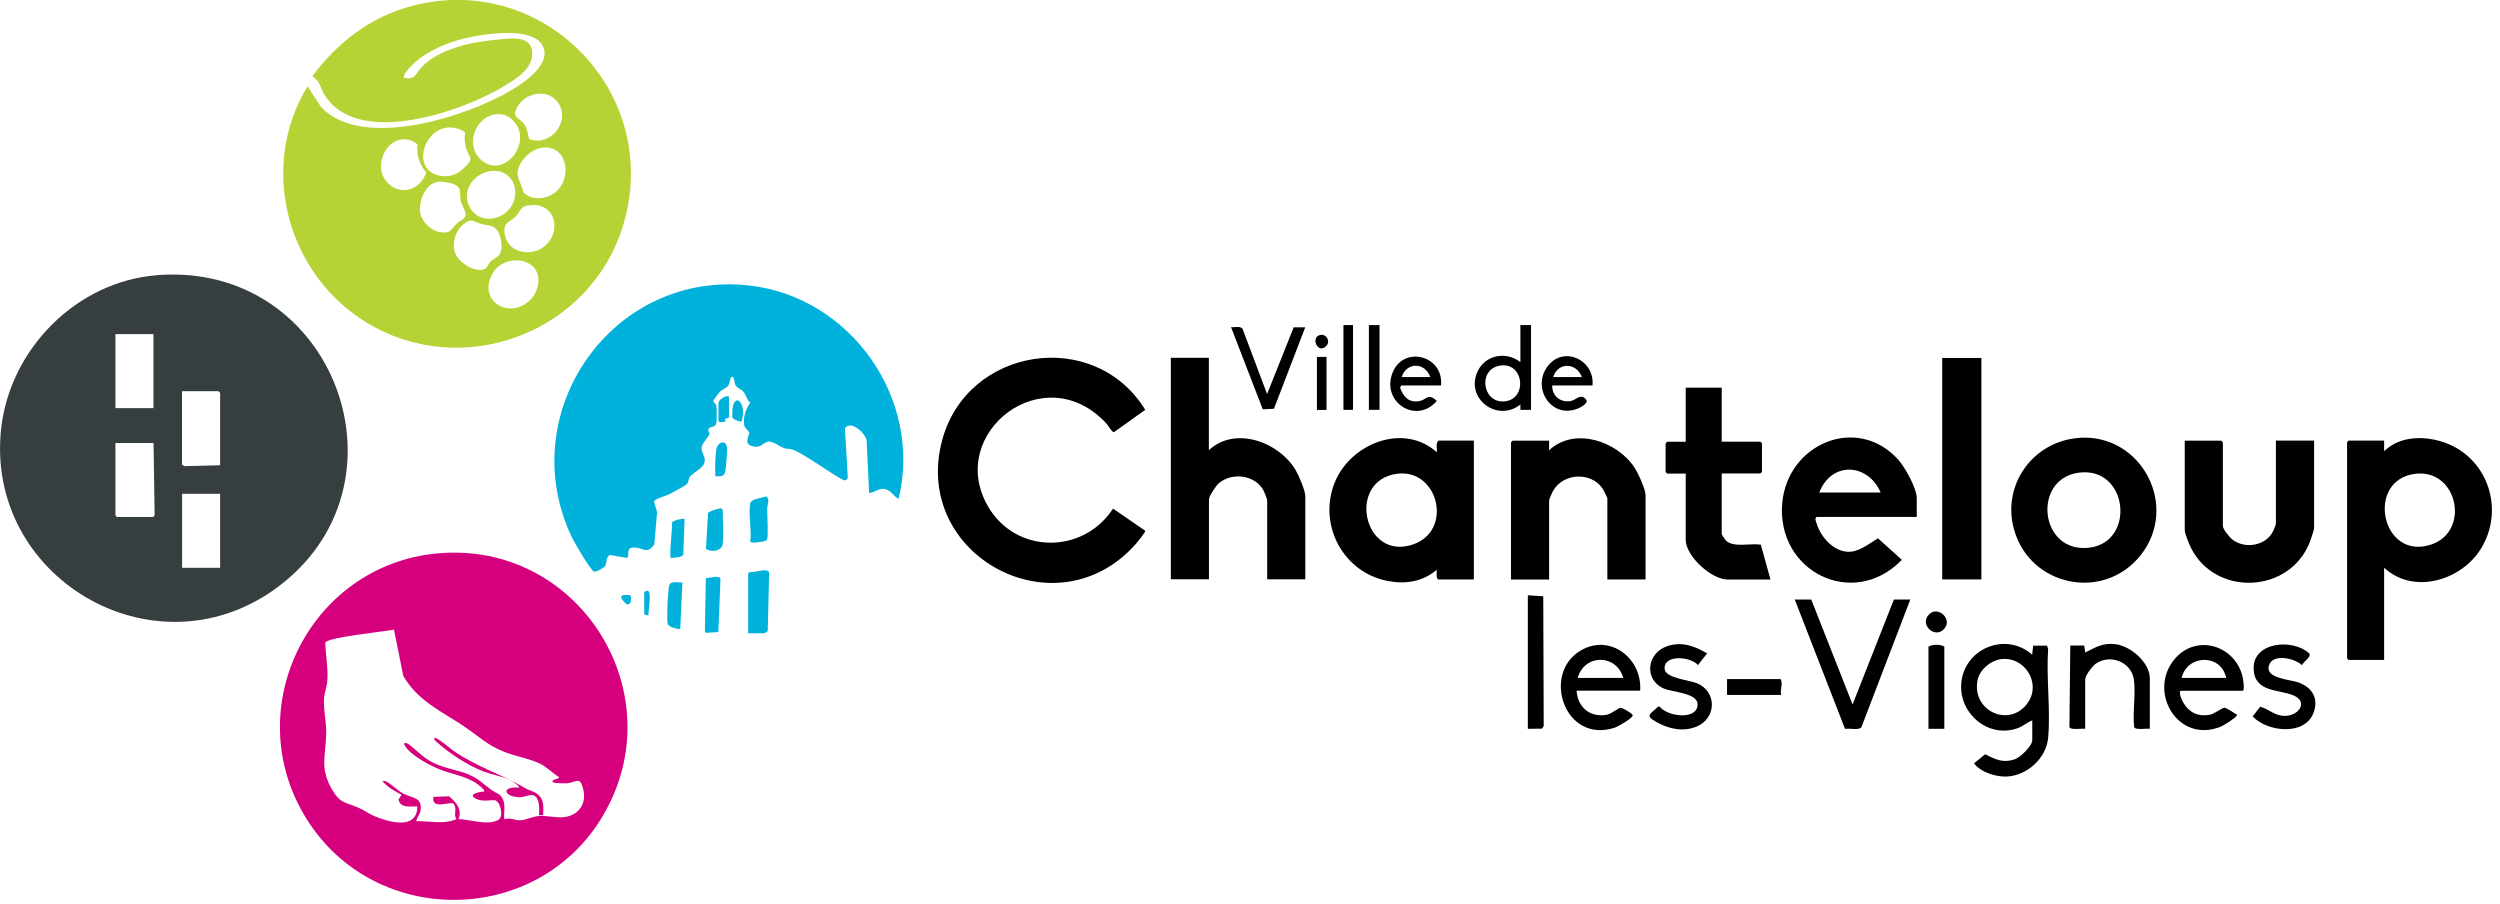
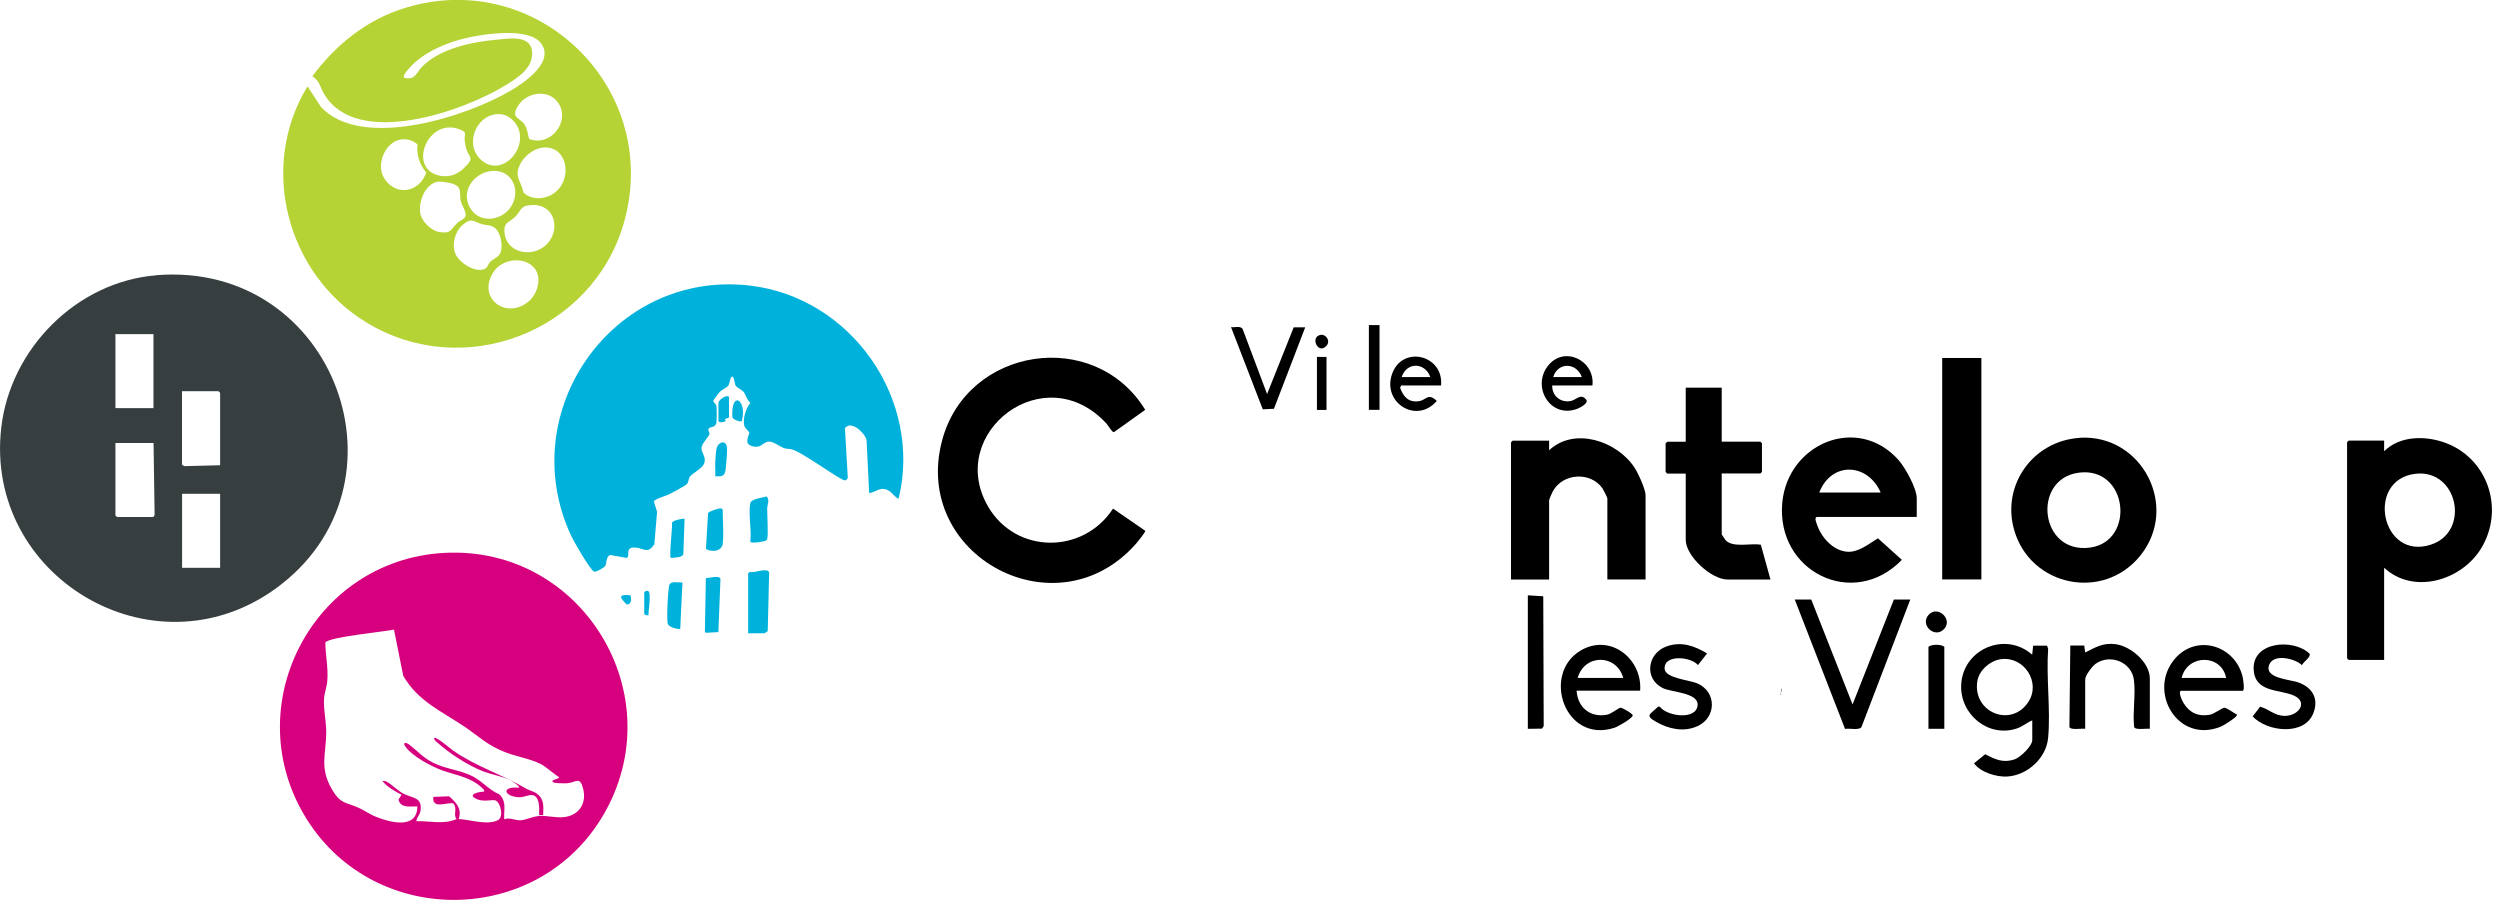
<svg xmlns="http://www.w3.org/2000/svg" width="282" height="102" viewBox="0 0 282 102" fill="none">
  <g clip-path="url(#clip0_145_2)">
    <path d="M36.22 12.08C40.84 16.99 52.67 13.16 57.66 10.19C59.22 9.27 62.61 6.95 61.01 4.86C59.61 3.04 54.52 3.83 52.5 4.31C50.48 4.79 48.36 5.68 46.84 7C46.59 7.22 45.29 8.48 45.59 8.78C46.88 9.06 46.92 8.23 47.61 7.52C49.61 5.5 53.15 4.74 55.9 4.49C57.24 4.37 59.79 3.87 60.01 5.74C60.23 7.61 58.46 8.73 57.07 9.59C52.32 12.55 40.21 16.8 36.56 10.6C36.11 9.84 36.05 9.1 35.23 8.6C37.93 4.98 41.45 2.16 45.83 0.85C60.84 -3.64 74.75 10.19 70.34 25.25C66.75 37.49 52.24 43.04 41.31 36.36C32.33 30.87 29.15 18.81 34.69 9.74L36.22 12.08ZM59.68 15.67C62.11 16.63 64.44 13.64 62.92 11.54C61.81 10 59.37 10.41 58.44 11.93C57.51 13.45 58.74 13.17 59.28 14.24C59.52 14.72 59.54 15.18 59.69 15.68L59.68 15.67ZM56.17 12.87C53.54 12.97 52.25 16.65 54.54 18.25C56.99 19.97 59.98 16.14 58.05 13.79C57.59 13.22 56.93 12.84 56.17 12.87ZM52.32 18.97C53.64 17.71 52.9 17.91 52.56 16.66C52.49 16.42 52.43 16.02 52.41 15.76C52.35 15.12 52.81 14.95 51.79 14.57C48.14 13.23 45.88 19.24 49.74 19.84C50.76 20 51.6 19.66 52.33 18.97H52.32ZM45.33 15.72C43.42 15.93 42.32 18.64 43.4 20.21C44.77 22.21 47.35 21.64 48.08 19.46C47.3 18.53 46.98 17.48 47.09 16.29C46.63 15.86 45.95 15.65 45.33 15.72ZM61.05 16.68C60.09 16.83 59.06 17.7 58.65 18.57C57.97 20.01 58.78 20.35 59.05 21.72C60.06 22.69 61.75 22.48 62.75 21.59C64.65 19.91 63.9 16.22 61.05 16.67V16.68ZM55.34 19.3C53.29 19.58 51.84 21.81 53.17 23.67C54.26 25.2 56.53 24.87 57.56 23.43C58.9 21.58 57.76 18.96 55.33 19.3H55.34ZM49.5 20.48C47.97 20.65 47.18 22.72 47.41 24.07C47.56 24.95 48.61 26 49.5 26.16C50.92 26.41 50.77 25.92 51.62 25.12C51.83 24.92 52.22 24.79 52.39 24.58C52.82 24.05 52.08 23.28 51.96 22.62C51.79 21.7 52.19 21.1 51.01 20.71C50.72 20.61 49.78 20.46 49.5 20.49V20.48ZM60.09 23.13C58.67 23.15 58.88 23.65 58.17 24.4C57.46 25.15 56.71 24.99 56.94 26.45C57.24 28.32 59.46 28.94 61 28.06C63.35 26.73 62.98 23.09 60.09 23.12V23.13ZM54.86 30.2C54.99 30.1 55.12 29.7 55.31 29.52C55.67 29.15 56.25 29.03 56.45 28.52C56.72 27.83 56.53 26.69 56.14 26.07C55.66 25.32 55.06 25.48 54.32 25.27C53.39 25.01 53.21 24.5 52.21 25.35C51.33 26.09 50.94 27.52 51.36 28.6C51.78 29.68 53.91 31 54.86 30.21V30.2ZM60.21 30.16C59.04 28.89 56.65 29.21 55.7 30.63C53.68 33.67 57.21 36.18 59.71 33.93C60.69 33.05 61.17 31.21 60.21 30.16Z" fill="#B5D334" />
    <path d="M50.04 62.37C65.71 61.47 76.01 78.5 68 92.03C60.61 104.5 42.32 104.7 34.61 92.42C26.67 79.78 35.19 63.22 50.04 62.37ZM56.88 90.69C56.95 91.23 56.83 91.87 56.88 92.42C57.43 92.16 58.13 92.56 58.71 92.53C59.29 92.5 60.07 92.11 60.75 92.05C61.71 91.97 62.67 92.28 63.62 92.17C65.34 91.98 66.21 90.59 65.77 88.94C65.4 87.53 65.03 88.25 63.98 88.35C63.71 88.37 62.5 88.37 62.36 88.22C62.09 87.93 63.08 87.88 63.07 87.68C62.39 87.25 61.68 86.54 60.99 86.18C59.89 85.61 58.26 85.34 57.04 84.87C54.94 84.06 54.09 83.11 52.34 81.93C49.79 80.22 47.13 79.08 45.49 76.24L44.44 71.02C43.37 71.25 37.08 71.86 36.7 72.47C36.71 73.92 37.04 75.33 36.92 76.81C36.87 77.47 36.59 78.15 36.55 78.83C36.48 80.05 36.81 81.45 36.8 82.65C36.77 85.16 36.02 86.6 37.45 89.05C38.44 90.74 38.99 90.45 40.5 91.14C41.12 91.42 41.67 91.83 42.3 92.09C43.91 92.75 47.06 93.65 47.08 90.96C46.29 90.94 45.2 91.21 44.95 90.2L45.29 89.65C44.54 89.25 43.66 88.77 43.14 88.1C43.36 88.07 43.49 88.1 43.68 88.21C44.27 88.55 44.86 89.2 45.56 89.55C46.58 90.06 47.67 89.91 47.43 91.49C47.36 91.9 47 92.21 46.96 92.63C48.51 92.59 50.01 93.04 51.5 92.39C51.08 91.91 51.64 91.23 51.15 90.65C50.72 90.36 48.67 91.42 48.88 89.89L50.66 89.82C51.47 90.54 52.13 91.22 51.74 92.39C53.01 92.44 55.02 93.15 56.2 92.49C56.83 92.13 56.48 90.58 55.92 90.3C55.6 90.14 54.63 90.5 53.81 90.15C52.61 89.63 53.93 89.32 54.61 89.29C54.66 89.09 54.54 89.05 54.43 88.93C53.1 87.63 51.52 87.49 49.89 86.9C48.66 86.46 46.31 85.22 45.65 84.09C45.43 83.72 45.84 83.75 46.13 83.97C47.08 84.69 47.69 85.45 48.85 86.03C50.33 86.78 52.03 86.86 53.45 87.64C54.44 88.19 55.22 89.13 56.28 89.58C56.62 89.84 56.82 90.24 56.87 90.66L56.88 90.69Z" fill="#D6007E" />
    <path d="M61.29 91.95H60.81C60.84 91.25 60.91 89.65 59.92 89.68C59.51 89.69 59.04 89.94 58.6 89.93C56.9 89.89 56.41 88.68 58.53 88.85C58.72 88.68 57.64 88.04 57.46 87.96C56.6 87.56 55.48 87.38 54.56 87.03C52.82 86.37 50.65 84.97 49.28 83.71C49.13 83.58 48.94 83.47 48.98 83.24C49.19 83.05 50.81 84.45 51.09 84.65C53.75 86.51 56.6 87.33 59.33 88.95C59.7 89.17 60.18 89.24 60.55 89.52C61.43 90.16 61.29 90.98 61.27 91.96L61.29 91.95Z" fill="#D6007E" />
    <path d="M17.65 31.04C37.85 29.43 47.13 54.9 31 66.46C17.18 76.35 -1.79 65.03 0.14 48.25C1.16 39.34 8.64 31.77 17.65 31.05V31.04ZM17.31 37.69H13.02V46.04H17.31V37.69ZM24.83 52.48V44.31L24.65 44.13H20.53V52.42L20.8 52.58L24.83 52.48ZM17.31 49.97H13.02V58.14L13.2 58.32H17.26C17.32 58.32 17.46 58.12 17.44 58.02L17.32 49.97H17.31ZM24.83 55.7H20.54V64.05H24.83V55.7Z" fill="#373E3F" />
    <path d="M101.37 56.24C104.07 45.03 96.01 33.53 84.57 32.21C69.12 30.43 57.89 46.44 64.44 60.47C64.71 61.06 66.6 64.35 67.02 64.48C67.26 64.55 68.13 64.03 68.26 63.85C68.47 63.55 68.31 62.85 68.81 62.6L70.68 62.93C71.16 62.77 70.4 61.69 71.64 61.76C72.63 61.81 73.02 62.57 73.81 61.39L74.12 57.74L73.76 56.57C73.85 56.28 75.12 55.94 75.47 55.76C75.82 55.58 77.24 54.83 77.45 54.63C77.71 54.39 77.63 54.05 77.81 53.79C78.08 53.38 79.19 52.88 79.42 52.3C79.74 51.47 78.99 51.06 79.16 50.37C79.28 49.9 79.94 49.27 80.03 48.96C80.08 48.77 79.77 48.56 79.96 48.32C80.11 48.12 80.7 48.25 80.81 47.7C80.86 47.43 80.86 46.06 80.81 45.79C80.76 45.52 80.45 45.41 80.47 45.21C80.47 45.1 81.11 44.28 81.23 44.17C81.49 43.92 81.96 43.74 82.13 43.52C82.35 43.24 82.31 42.63 82.55 42.5C82.82 42.35 82.85 43.3 82.98 43.5C83.13 43.74 83.7 43.95 83.92 44.26C84.19 44.66 84.25 45.11 84.64 45.44C84.14 46.04 83.76 47.25 83.96 48.03C84.03 48.31 84.48 48.64 84.51 48.79C84.57 49.11 83.7 50.16 85.08 50.38C85.82 50.5 86.01 49.99 86.56 49.84C87.16 49.68 87.83 50.34 88.48 50.56C88.68 50.63 88.9 50.61 89.11 50.65C90.14 50.68 94.86 54.28 95.34 54.19C95.46 54.17 95.6 54 95.63 53.88L95.31 48.3C96.02 47.34 97.61 48.9 97.75 49.65L98.04 55.63C98.99 55.45 99.33 54.78 100.35 55.41C100.58 55.55 101.21 56.35 101.38 56.23L101.37 56.24ZM82.24 44.77C81.89 44.46 81.04 45.16 81.04 45.43V47.46C81.04 47.73 81.69 47.61 81.87 47.51L81.75 47.28L82.23 47.1V44.77H82.24ZM83.66 47.51C84.35 45.19 82.44 43.85 82.61 47.08C82.69 47.31 83.48 47.63 83.66 47.51ZM81.72 53.45C81.81 53.25 81.86 52.93 81.88 52.71C81.92 52.21 82.04 50.99 82.01 50.56C81.93 49.51 80.99 49.86 80.83 50.58C80.76 50.89 80.7 51.74 80.68 52.1C80.65 52.64 80.71 53.18 80.68 53.72C81.02 53.73 81.55 53.8 81.71 53.44L81.72 53.45ZM84.63 56.78C84.39 57.92 84.81 59.85 84.63 61.08C84.63 61.35 86.13 61.11 86.34 61C86.43 60.95 86.49 60.95 86.53 60.83C86.69 60.36 86.53 58.09 86.54 57.37C86.55 56.91 86.86 56.41 86.47 55.99C86.01 56.16 84.74 56.24 84.63 56.78ZM81.52 61.33C81.66 60.3 81.52 58.62 81.52 57.5C81.52 57.43 81.35 57.33 81.25 57.34C81.04 57.35 79.94 57.68 79.87 57.88L79.63 61.92C80.28 62.32 81.41 62.2 81.53 61.33H81.52ZM77.22 58.52C76.92 58.48 75.89 58.7 75.8 58.96C75.87 59.52 75.44 62.77 75.68 62.94C76.06 62.88 76.96 62.93 77.08 62.51L77.22 58.53V58.52ZM84.39 71.43H86.24C86.24 71.43 86.57 71.24 86.6 71.19L86.76 64.58C86.58 63.96 85.11 64.68 84.59 64.51L84.39 64.67V71.43ZM81.03 71.29L81.27 65.29C81.13 64.86 79.96 65.21 79.62 65.22L79.51 71.24L79.61 71.38L81.04 71.3L81.03 71.29ZM76.98 65.69C76.52 65.76 75.74 65.48 75.51 65.96C75.42 66.16 75.31 67.65 75.3 68.02C75.28 68.5 75.22 70.03 75.33 70.39C75.42 70.7 76.26 70.94 76.56 70.95C76.81 70.96 76.72 70.95 76.74 70.77L76.98 65.68V65.69ZM72.67 66.83V69.22C72.67 69.35 73.01 69.45 73.15 69.4C73.11 68.97 73.53 66.79 73.09 66.65C72.95 66.6 72.71 66.7 72.67 66.83ZM71.1 67.14C69.67 66.99 69.91 67.45 70.71 68.19C71.25 68.19 71.26 67.53 71.1 67.14Z" fill="#00B2DB" />
    <path d="M129.18 46.23L125.65 48.75C125.41 48.75 125.02 48.01 124.82 47.79C117.83 40.18 106.66 48.83 111.44 57.11C114.58 62.54 122.19 62.54 125.55 57.37L129.18 59.87C129.26 59.98 128.31 61.14 128.17 61.3C119.23 71.51 102.8 62.71 106.27 49.68C109.08 39.1 123.49 36.92 129.19 46.24L129.18 46.23Z" fill="black" />
    <path d="M268.93 64.04V74.44H264.93L264.75 74.26V49.88L264.93 49.7H268.93V50.9C270.73 49.11 273.64 49.13 275.89 49.97C280.69 51.78 282.53 57.52 279.86 61.88C277.65 65.48 272.25 67.12 268.93 64.04ZM272.49 53.44C266.77 54.08 268.59 63.33 274.25 61.42C278.68 59.93 277.24 52.91 272.49 53.44Z" fill="black" />
-     <path d="M136.36 40.38V50.78C139.33 48.02 144.25 49.85 146.14 53.01C146.49 53.6 147.24 55.34 147.24 55.97V65.35H142.94V56.44C142.94 56.33 142.64 55.54 142.56 55.39C141.62 53.55 138.96 53.22 137.45 54.54C137.15 54.8 136.37 55.99 136.37 56.32V65.34H132.07V40.36H136.37L136.36 40.38Z" fill="black" />
-     <path d="M162.24 65.36C161.96 65.27 162.08 64.54 162.06 64.28C160.48 65.61 158.56 65.92 156.56 65.54C151.49 64.58 148.63 59.17 150.57 54.4C152.33 50.05 158.3 47.63 162.07 51.01C162.13 50.58 161.91 50.01 162.25 49.7H166.25V65.36H162.25H162.24ZM157.6 53.44C151.88 54.18 153.76 63.31 159.37 61.42C163.97 59.87 162.25 52.84 157.6 53.44Z" fill="black" />
    <path d="M185.61 65.36H181.31V56.22C181.31 56.13 180.86 55.23 180.76 55.09C179.4 53.15 176.25 53.37 175.15 55.44C175.05 55.63 174.74 56.31 174.74 56.46V65.37H170.44V49.89L170.62 49.71H174.74V50.79C177.59 48.12 182.38 49.75 184.35 52.71C184.76 53.32 185.62 55.18 185.62 55.87V65.37L185.61 65.36Z" fill="black" />
    <path d="M234.59 49.38C241.61 48.95 245.87 57.15 241.43 62.67C237.23 67.88 228.96 66.13 227.18 59.72C225.77 54.66 229.37 49.71 234.6 49.39L234.59 49.38ZM234.47 53.32C229.18 54.03 230.05 62.52 235.74 61.77C240.93 61.08 240.05 52.57 234.47 53.32Z" fill="black" />
    <path d="M216.21 58.31H204.91C204.66 58.46 204.86 58.87 204.94 59.12C205.41 60.57 206.7 62.06 208.29 62.23C209.59 62.37 210.79 61.35 211.83 60.72L214.53 63.15C209.05 68.81 200.33 64.47 201.04 56.71C201.65 50.06 209.47 46.71 214.12 51.85C214.9 52.72 216.21 55.07 216.21 56.21V58.3V58.31ZM212.14 55.56C210.67 52.2 206.58 52.03 205.21 55.56H212.14Z" fill="black" />
-     <path d="M256.73 49.7H261.03V59.56C261.03 59.79 260.64 60.91 260.52 61.21C258.23 66.94 249.96 67.32 247.16 61.84C246.96 61.45 246.44 60.18 246.44 59.81V49.71H250.56L250.74 49.89V59.33C250.74 59.7 251.51 60.63 251.83 60.87C253.27 61.98 255.64 61.55 256.43 59.87C256.49 59.74 256.72 59.17 256.72 59.09V49.71L256.73 49.7Z" fill="black" />
    <path d="M194.21 43.72V49.82H198.57L198.75 50V53.23L198.57 53.41H194.21V60.28C194.21 60.28 194.61 60.91 194.7 60.99C195.57 61.8 197.5 61.25 198.62 61.44L199.71 65.37H194.87C193.05 65.37 190.15 62.74 190.15 60.89V53.42H188.06L187.88 53.24V50.01L188.06 49.83H190.15V43.73H194.21V43.72Z" fill="black" />
    <path d="M223.5 40.38H219.08V65.36H223.5V40.38Z" fill="black" />
    <path d="M229.24 81.26C228.65 81.49 228.17 81.94 227.56 82.15C224.32 83.28 221.07 80.6 221.22 77.25C221.41 73.21 226.2 71.17 229.23 73.85L229.34 72.83H230.91L231.03 73.19C230.8 76.43 231.32 80.05 231.03 83.23C230.82 85.51 228.7 87.45 226.43 87.59C225.2 87.67 223.39 87.11 222.67 86.1L223.93 85.08C225.06 85.66 225.94 86.09 227.24 85.66C227.89 85.45 229.24 84.14 229.24 83.48V81.27V81.26ZM225.74 74.35C224.53 74.5 223.26 75.57 223.05 76.8C222.45 80.32 226.83 82.16 228.79 79.19C230.24 77 228.35 74.03 225.74 74.35Z" fill="black" />
    <path d="M204.31 67.63L208.97 79.46L213.63 67.63H215.48L209.97 82.02C209.69 82.41 208.59 82.12 208.12 82.22L202.45 67.63H204.3H204.31Z" fill="black" />
    <path d="M185.01 77.91H177.84C177.96 79.77 179.33 80.95 181.22 80.63C181.78 80.54 182.57 79.83 182.8 79.83C183.01 79.83 184.22 80.52 184.17 80.71C184.09 81.07 182.49 81.97 182.09 82.1C176.48 83.89 173.88 76.01 178.28 73.39C181.62 71.4 185.27 74.29 185.01 77.91ZM183.1 76.47C182.34 73.75 178.74 73.74 177.96 76.47H183.1Z" fill="black" />
    <path d="M246.03 77.91C245.65 78.02 246.16 79.08 246.31 79.31C246.99 80.41 247.95 80.85 249.23 80.63C249.78 80.54 250.65 79.83 250.93 79.83C251.1 79.83 251.96 80.37 252.15 80.51C252.21 80.56 252.38 80.51 252.3 80.72C252.2 80.97 250.87 81.81 250.54 81.95C245.65 83.97 242.2 77.99 245.31 74.33C247.76 71.44 252.14 72.8 252.97 76.36C253.02 76.59 253.24 77.92 252.97 77.92H246.04L246.03 77.91ZM251.11 76.47C250.56 73.73 246.73 73.78 246.09 76.47H251.11Z" fill="black" />
    <path d="M242.51 82.21C242.15 82.14 240.86 82.39 240.73 82.01C240.54 80.33 240.93 78.3 240.7 76.66C240.43 74.68 238.04 73.73 236.41 74.86C236.01 75.14 235.21 76.18 235.21 76.65V82.21C234.85 82.14 233.56 82.39 233.43 82.01L233.53 72.82H235.1L235.21 73.6C236.4 73.01 237.2 72.49 238.6 72.66C240.33 72.86 242.5 74.72 242.5 76.53V82.21H242.51Z" fill="black" />
    <path d="M192.54 73.73L191.53 75.02C190.73 74.06 187.66 73.78 187.77 75.45C187.84 76.5 190.59 76.72 191.42 77.07C193.68 78.02 193.62 80.94 191.48 81.91C189.93 82.61 188.24 82.24 186.82 81.43C185.47 80.67 186.17 80.58 187.03 79.71H187.22C188.03 80.81 191.4 81.28 191.49 79.51C191.56 78.12 188.54 78.1 187.55 77.61C185.43 76.56 185.8 73.69 188 72.91C189.68 72.32 191.13 72.85 192.58 73.72L192.54 73.73Z" fill="black" />
    <path d="M254.96 79.72C255.97 79.99 256.56 80.76 257.75 80.75C259.3 80.74 260.39 79.19 258.75 78.46C257.11 77.73 254.31 78.15 254.21 75.46C254.1 72.38 258.66 71.99 260.5 73.72C260.74 74.1 259.81 74.65 259.66 75.03C258.88 74.27 256.49 73.71 255.98 74.95C255.32 76.56 258.36 76.62 259.35 77.01C260.86 77.6 261.56 78.82 260.96 80.41C259.98 83.04 255.72 82.56 254.1 80.81L254.95 79.71L254.96 79.72Z" fill="black" />
    <path d="M172.34 82.21V67.15L174.08 67.26L174.13 81.91L173.93 82.19L172.34 82.21Z" fill="black" />
-     <path d="M172.7 36.67V46.23H171.5V45.63C168.86 47.71 165.21 44.92 166.7 41.84C167.58 40.01 169.94 39.61 171.5 40.85V36.67H172.7ZM169.2 41.24C166.66 41.65 167.19 45.55 169.76 45.27C172.33 44.99 171.91 40.81 169.2 41.24Z" fill="black" />
    <path d="M142.93 44.44L145.93 36.92H147.23L143.7 46.11L142.44 46.17L138.86 36.9C139.28 36.96 139.88 36.73 140.16 37.09L142.92 44.43L142.93 44.44Z" fill="black" />
    <path d="M179.63 43.48H175.09C175.05 44.63 176.01 45.44 177.15 45.24C177.82 45.13 178.29 44.3 178.92 45.08C179.23 45.46 178.29 45.96 177.99 46.08C174.97 47.31 172.75 43.75 174.56 41.33C176.37 38.91 179.92 40.62 179.63 43.47V43.48ZM178.43 42.53C177.83 40.88 175.74 40.81 175.2 42.53H178.43Z" fill="black" />
    <path d="M162.54 43.48H158.06L157.93 43.73C158.29 44.74 158.89 45.44 160.07 45.25C160.95 45.1 161.05 44.28 162.07 45.22C159.84 47.85 155.97 45.5 156.99 42.29C158.08 38.87 162.88 40 162.55 43.48H162.54ZM161.34 42.53C160.74 40.85 158.66 40.81 158.11 42.53H161.34Z" fill="black" />
    <path d="M219.32 82.21H217.53V72.95C217.93 72.66 218.94 72.66 219.32 72.95V82.21Z" fill="black" />
    <path d="M155.61 36.67H154.41V46.23H155.61V36.67Z" fill="black" />
-     <path d="M200.91 78.39H194.81V76.6H200.85C201.14 77.05 200.78 77.82 200.91 78.39Z" fill="black" />
-     <path d="M152.62 36.67H151.54V46.23H152.62V36.67Z" fill="black" />
+     <path d="M200.91 78.39H194.81H200.85C201.14 77.05 200.78 77.82 200.91 78.39Z" fill="black" />
    <path d="M149.63 40.26H148.55V46.24H149.63V40.26Z" fill="black" />
    <path d="M217.56 69.34C218.57 68.25 220.28 69.82 219.32 70.92C218.28 72.12 216.5 70.48 217.56 69.34Z" fill="black" />
    <path d="M148.99 37.77C149.57 37.68 150.12 38.46 149.62 39.01C148.67 40.06 147.72 37.96 148.99 37.77Z" fill="black" />
  </g>
  <defs>
    <clipPath id="clip0_145_2">
      <rect width="281.09" height="101.51" fill="white" />
    </clipPath>
  </defs>
</svg>